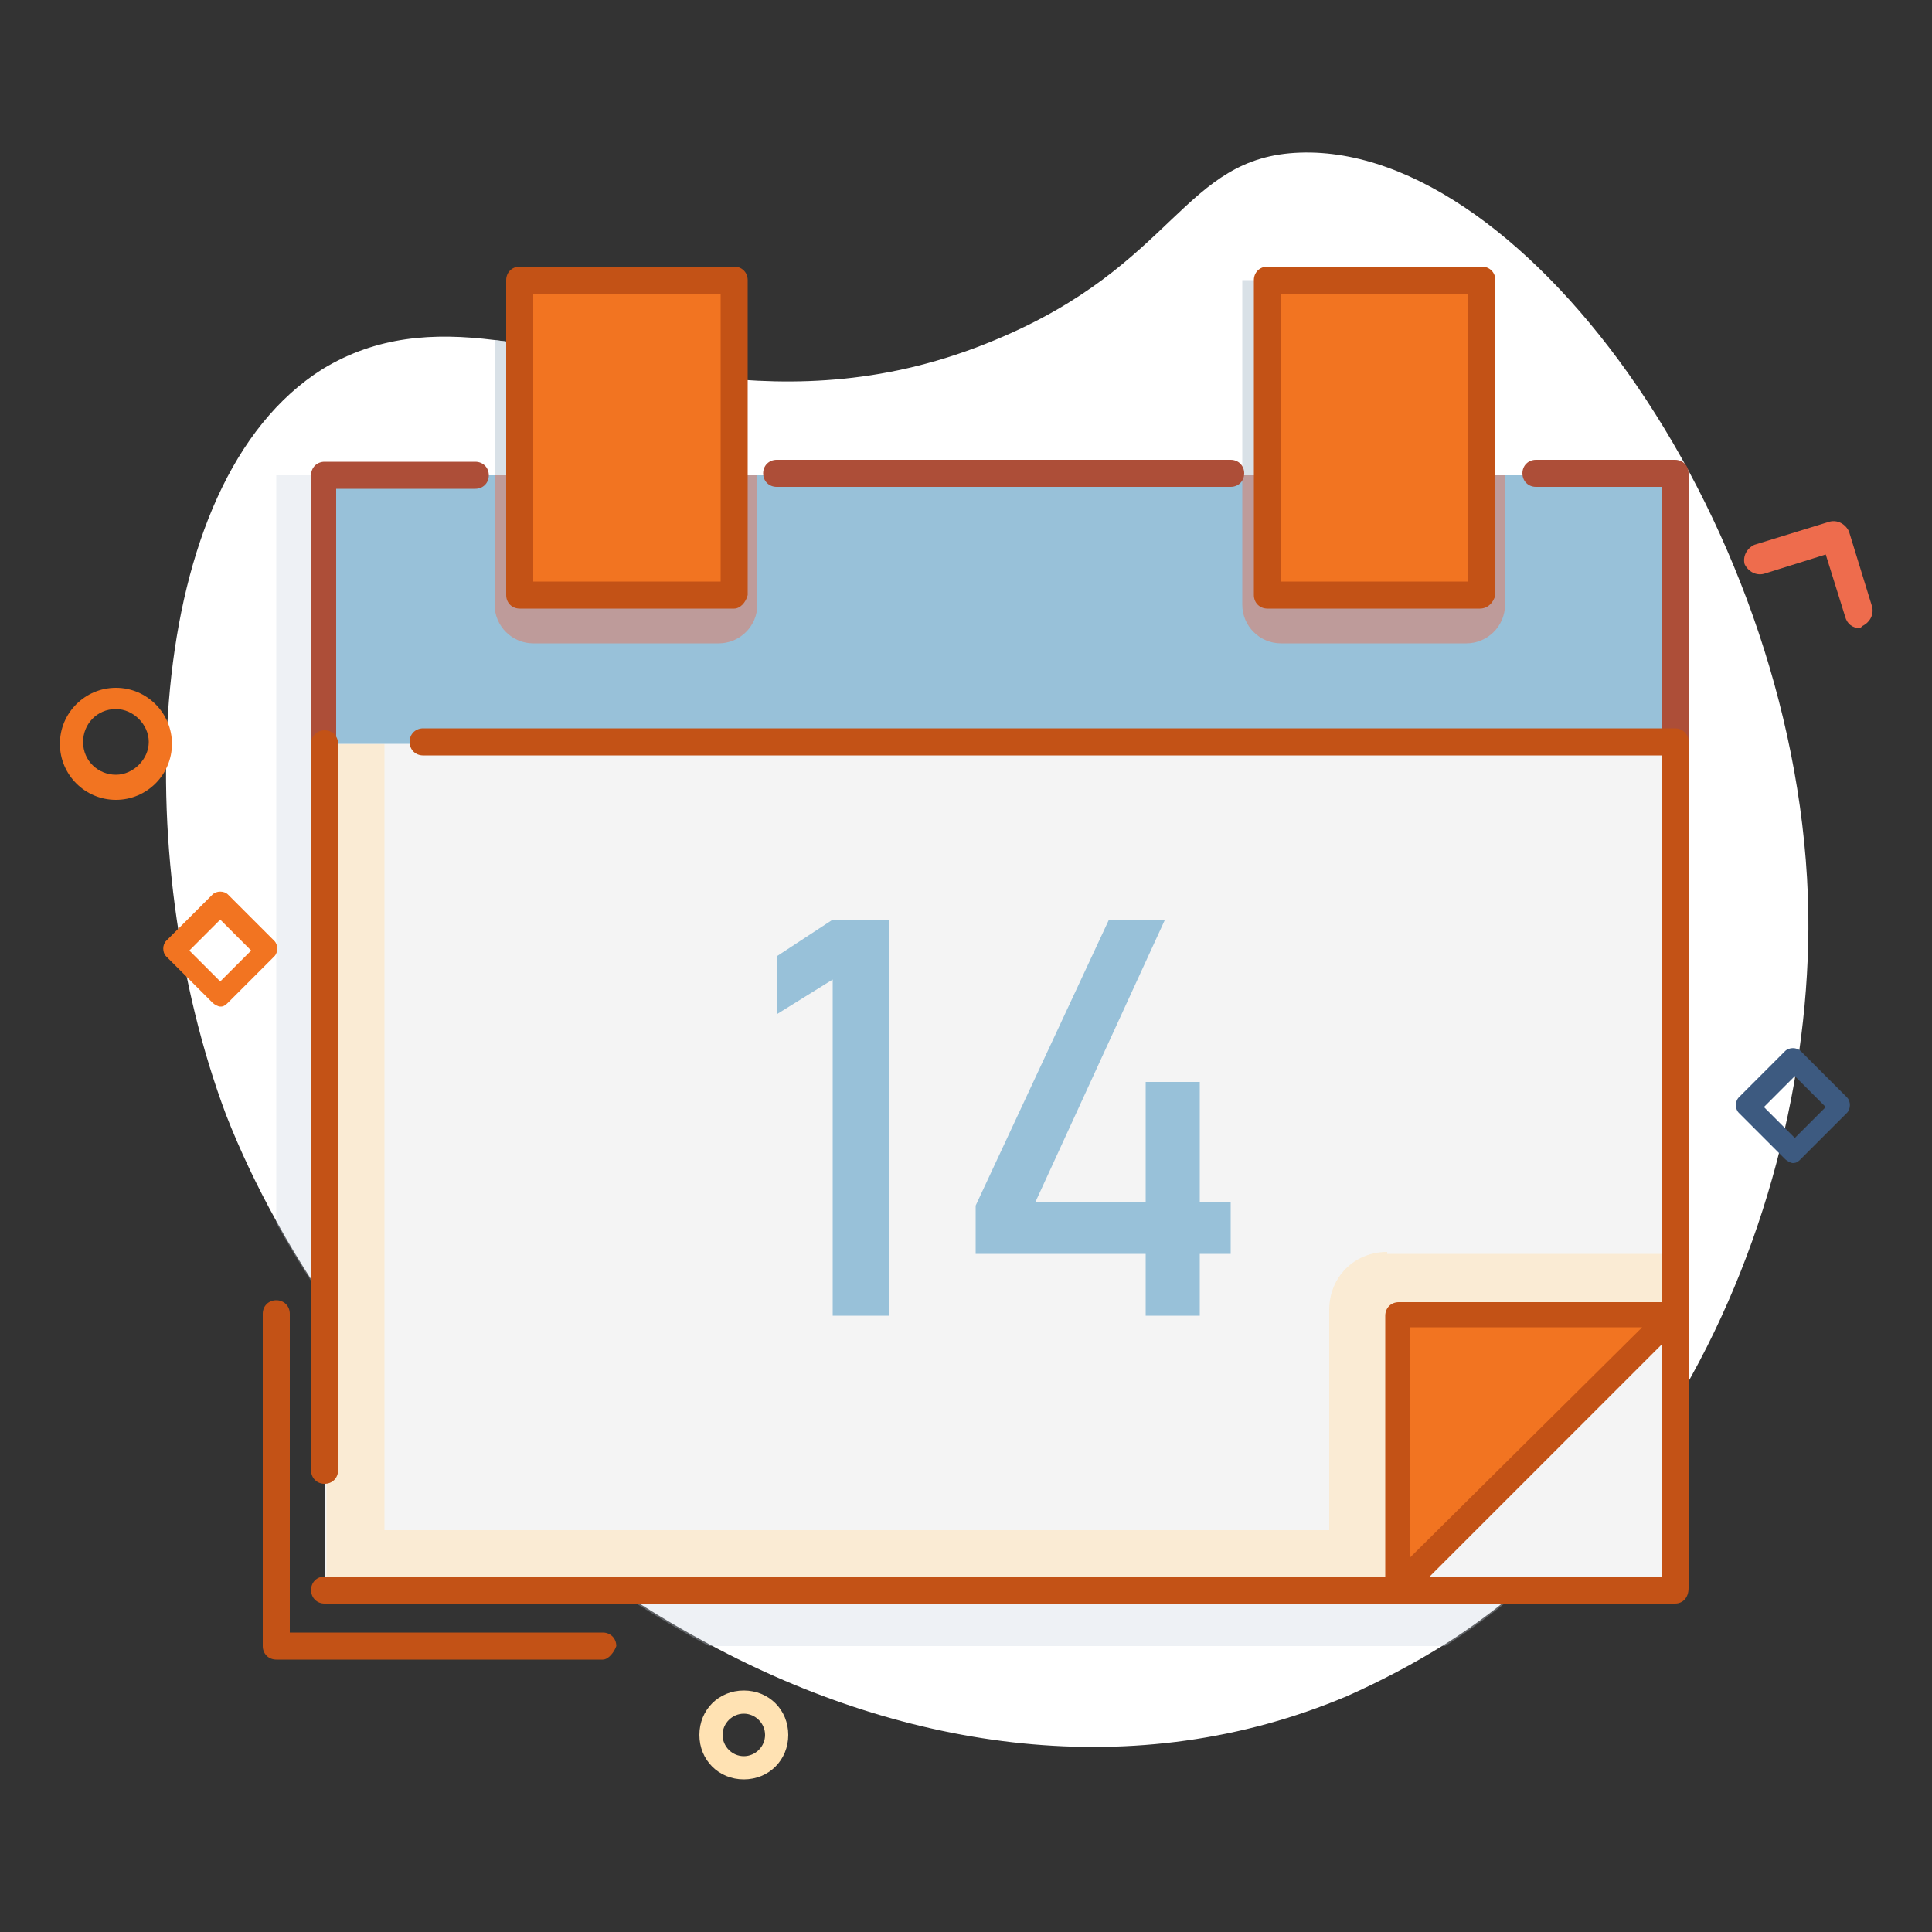
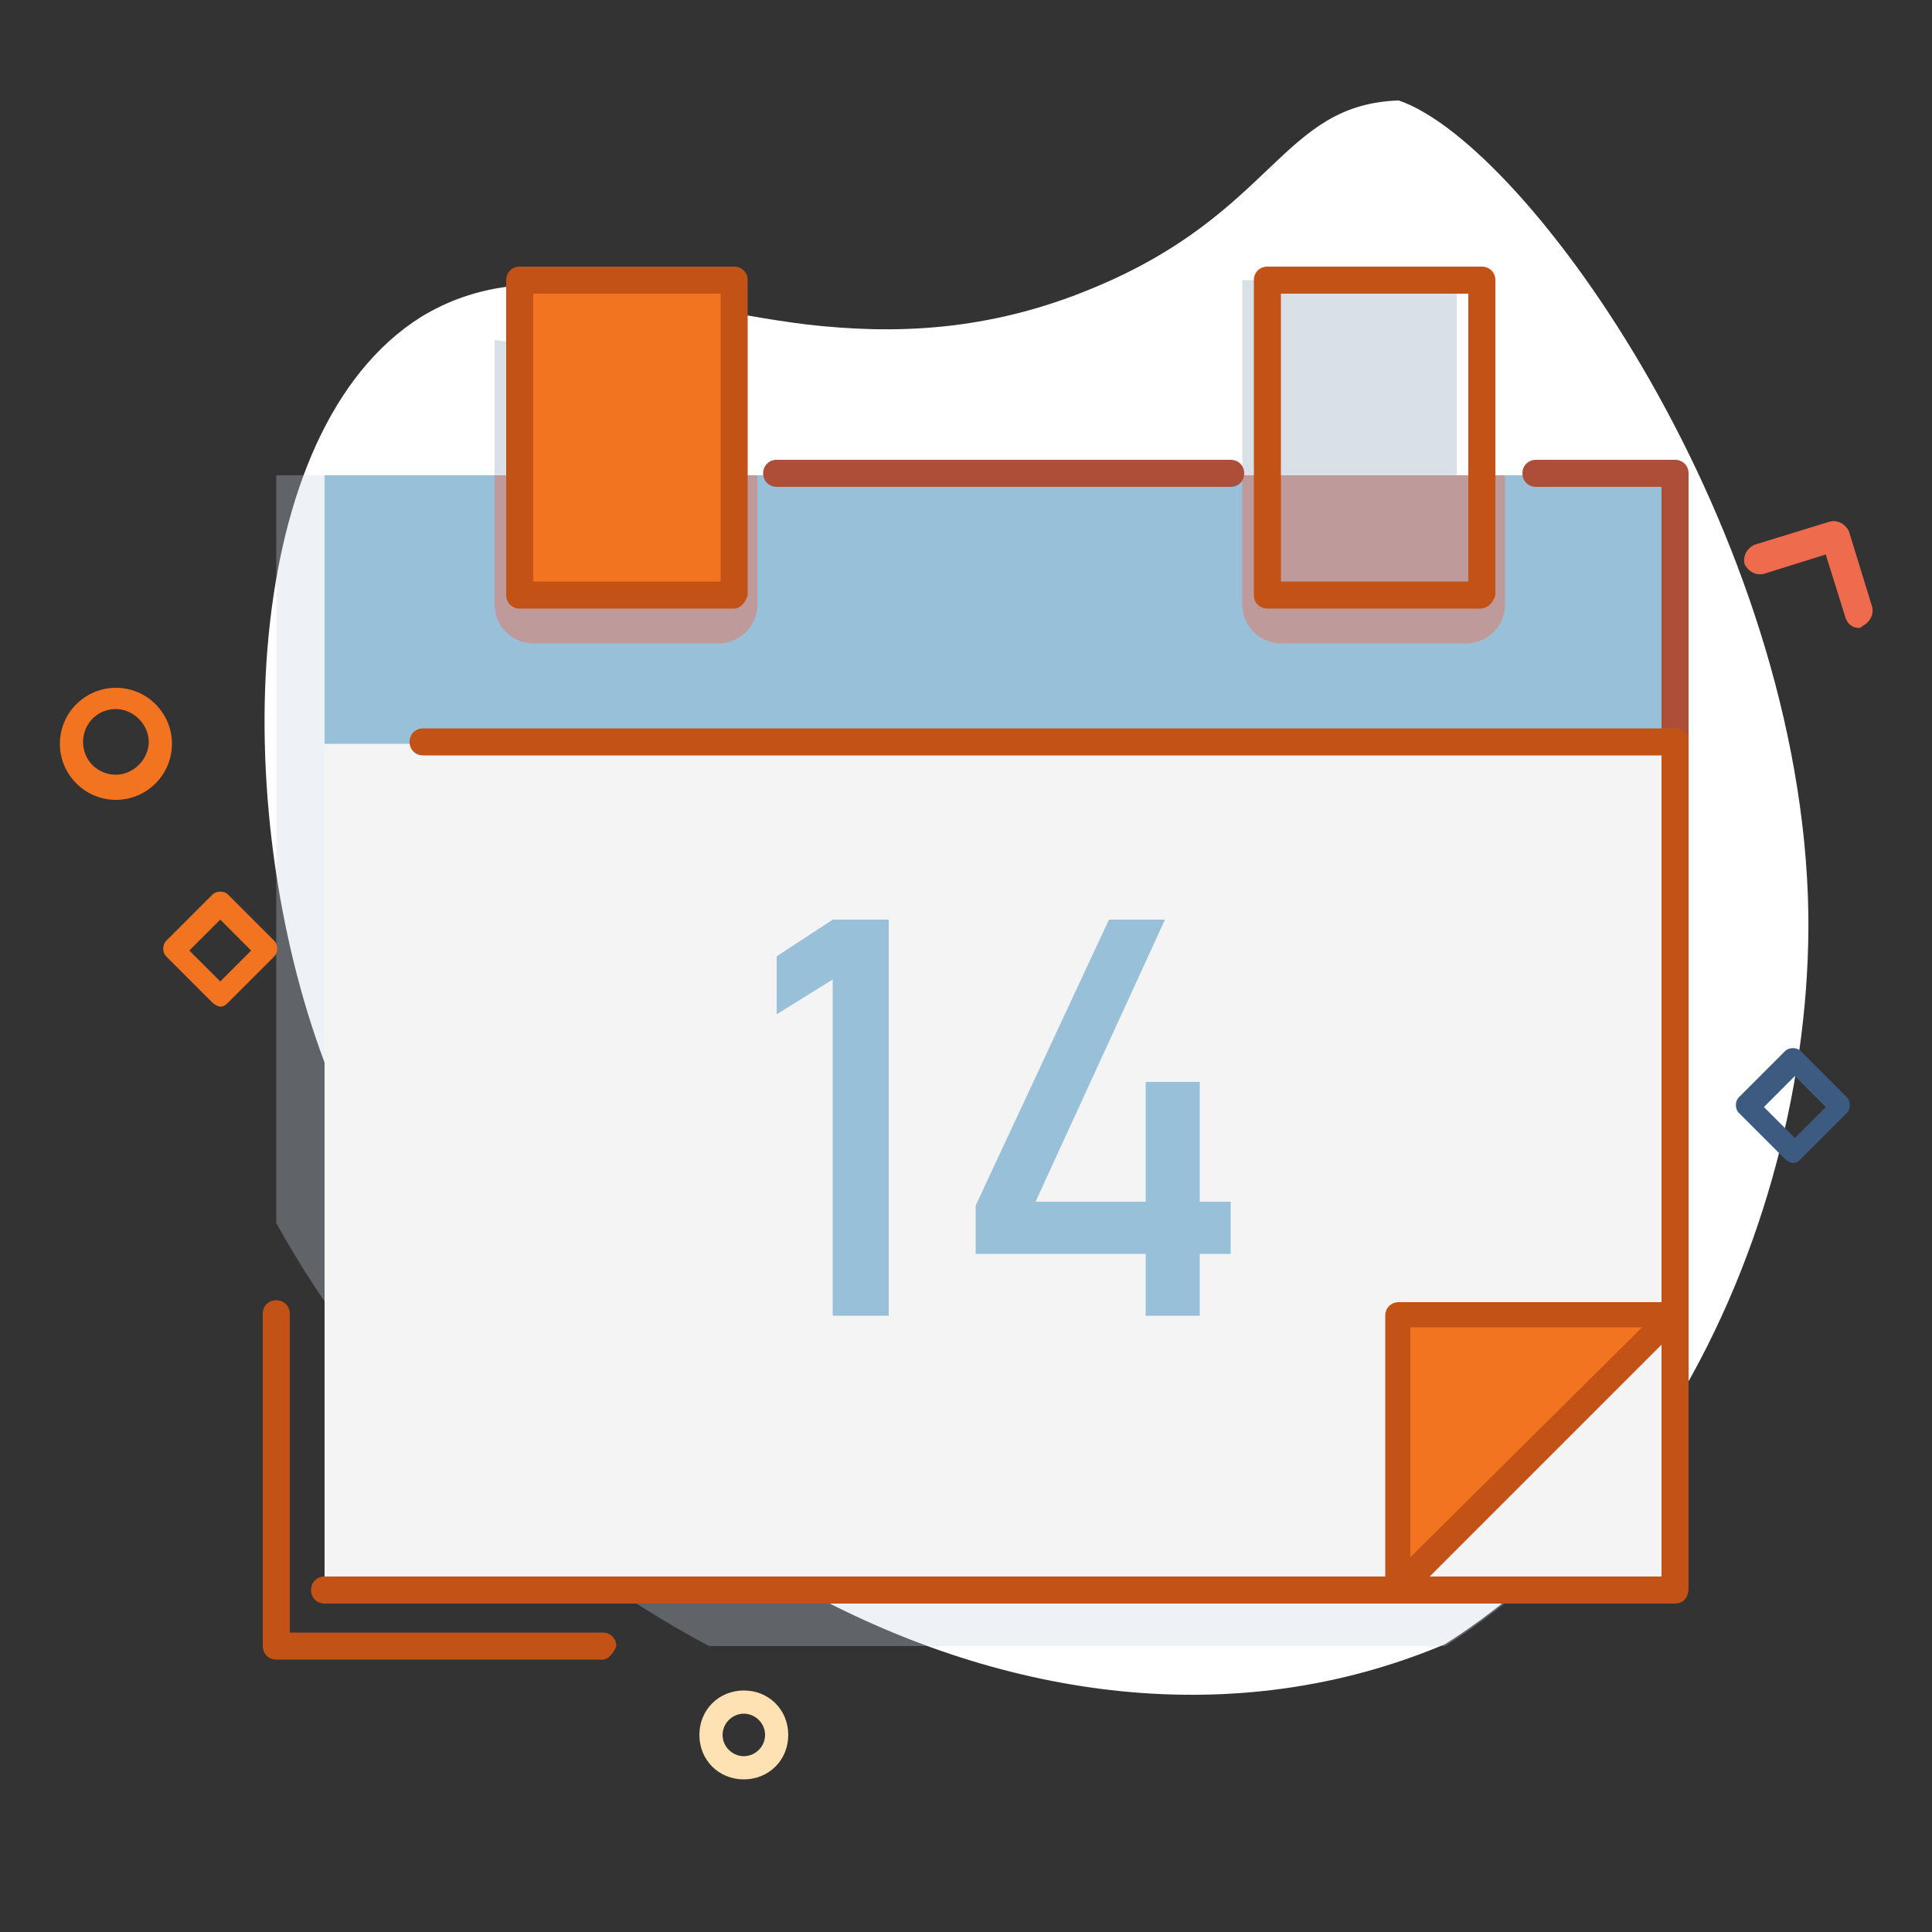
<svg xmlns="http://www.w3.org/2000/svg" version="1.1" id="Layer_1" x="0px" y="0px" viewBox="0 0 100 100" style="enable-background:new 0 0 100 100;" xml:space="preserve">
  <rect x="0" y="0" width="100" height="100" fill="#333333" stroke="none" />
  <style type="text/css">
	.st0{fill:#5B3B20;}
	.st1{fill:#F2BC51;}
	.st2{fill:#FFD68D;}
	.st3{fill:#FFE2B3;}
	.st4{fill:#B12A47;}
	.st5{fill:#AD4E38;}
	.st6{fill:#CD465D;}
	.st7{fill:#EE6C4D;}
	.st8{fill:#F27421;}
	.st9{fill:#FED7C4;}
	.st10{fill:#FFC044;}
	.st11{fill:#FFCC42;}
	.st12{fill:#657C38;}
	.st13{fill:#81B049;}
	.st14{fill:#91C043;}
	.st15{fill:#AE659A;}
	.st16{fill:#CD86C9;}
	.st17{fill:#3D5A80;}
	.st18{fill:#293D57;}
	.st19{fill:#9BD8CA;}
	.st20{fill:#9AE3C8;}
	.st21{fill:#81C862;}
	.st22{fill:#98C1D9;}
	.st23{fill:#9A4032;}
	.st24{fill:#C35216;}
	.st25{fill:#F2B51A;}
	.st26{fill:#FFFFFF;}
	.st27{fill:#C6D1DB;}
	.st28{opacity:0.68;}
	.st29{fill:#97D1C1;}
	.st30{fill:#2F4663;}
	.st31{fill:#A63217;}
	.st32{fill:#EF9503;}
	.st33{opacity:0.4;}
	.st34{fill:#E6E8E7;}
	.st35{fill:#2B3F59;}
	.st36{opacity:0.46;fill:#C6D1DB;}
	.st37{opacity:0.77;}
	.st38{opacity:0.66;fill:#C6D1DB;}
	.st39{opacity:0.66;fill:#98C1D9;}
	.st40{fill:none;stroke:#45808A;stroke-width:3.047;stroke-linecap:round;stroke-linejoin:round;stroke-miterlimit:10;}
	.st41{fill:none;stroke:#EF9503;stroke-width:2.612;stroke-linecap:round;stroke-linejoin:round;stroke-miterlimit:10;}
	.st42{fill:none;stroke:#BC3353;stroke-width:2.97;stroke-linecap:round;stroke-linejoin:round;stroke-miterlimit:10;}
	.st43{fill:none;stroke:#45808A;stroke-width:2.484;stroke-linecap:round;stroke-linejoin:round;stroke-miterlimit:10;}
	.st44{fill:#F4F4F4;}
	.st45{fill:none;stroke:#AE659A;stroke-width:1.98;stroke-linecap:round;stroke-linejoin:round;stroke-miterlimit:10;}
	.st46{fill:none;stroke:#EF9503;stroke-width:2.97;stroke-linecap:round;stroke-linejoin:round;stroke-miterlimit:10;}
	.st47{fill:#F4F4F4;stroke:#EF9503;stroke-width:1.98;stroke-linecap:round;stroke-linejoin:round;stroke-miterlimit:10;}
	.st48{fill:#F4F4F4;stroke:#EF9503;stroke-width:2.642;stroke-linecap:round;stroke-linejoin:round;stroke-miterlimit:10;}
	.st49{fill:#FED1CE;}
	.st50{opacity:0.48;}
	.st51{opacity:0.46;}
	.st52{opacity:0.59;}
	.st53{fill:#FFEFD7;}
	.st54{fill:#F4716E;}
	.st55{opacity:0.44;}
	.st56{opacity:0.3;}
	.st57{opacity:0.62;}
	.st58{fill:#FFCB79;}
	.st59{fill:url(#SVGID_1_);}
	.st60{fill:none;stroke:#EF9503;stroke-width:2.639;stroke-linecap:round;stroke-linejoin:round;stroke-miterlimit:10;}
	.st61{fill:none;stroke:#BC3353;stroke-width:3;stroke-linecap:round;stroke-linejoin:round;stroke-miterlimit:10;}
	.st62{fill:none;stroke:#FE5F6F;stroke-width:2.51;stroke-linecap:round;stroke-linejoin:round;stroke-miterlimit:10;}
	.st63{fill:none;stroke:#EF9503;stroke-width:3;stroke-linecap:round;stroke-linejoin:round;stroke-miterlimit:10;}
	.st64{opacity:0.3;fill:#F2B51A;}
	.st65{fill:none;stroke:#EF9503;stroke-width:3;stroke-miterlimit:10;}
	.st66{fill:none;stroke:#BC3353;stroke-width:3;stroke-miterlimit:10;}
	.st67{fill:none;stroke:#FE5F6F;stroke-width:3;stroke-linecap:round;stroke-linejoin:round;stroke-miterlimit:10;}
	.st68{fill:none;stroke:#FFD666;stroke-width:2.51;stroke-linecap:round;stroke-linejoin:round;stroke-miterlimit:10;}
	.st69{fill:none;stroke:#FFF9F0;stroke-width:2;stroke-linecap:round;stroke-linejoin:round;stroke-miterlimit:10;}
	.st70{opacity:0.28;}
	.st71{fill:#6A90A6;}
	.st72{opacity:0.66;}
	.st73{opacity:0.5;}
	.st74{opacity:0.45;}
	.st75{fill:#8ECBEE;}
	.st76{opacity:0.55;}
	.st77{fill:#FFF9F0;}
	.st78{opacity:0.84;}
	.st79{fill:#FCDD98;}
	.st80{fill:#212529;}
	.st81{fill:#406C85;}
	.st82{fill:#9E4C15;}
	.st83{fill:#667480;}
	.st84{fill:#FEE489;}
	.st85{fill:#FFEAC7;}
	.st86{opacity:0.7;fill:#FFFFFF;}
	.st87{fill:#3A567A;}
</style>
  <g>
-     <path class="st26" d="M93.6,47.3c0.1,8.3-2.2,17.6-6.9,25.4c-3,4.9-7,9.3-11.9,12.4c-1.6,1-3.3,1.9-5.1,2.7   c-10.9,4.6-22.8,2.8-33-2.7c-9.4-5-17.5-13-22.4-21.9c-1-1.8-1.9-3.7-2.6-5.5c-5-13.3-4.4-32.7,5-38.6c2.8-1.7,5.7-1.9,8.9-1.5   c3.4,0.4,7,1.4,11.1,1.9c4.4,0.5,9.3,0.4,14.8-1.9c9.4-3.9,9.7-9.5,15.8-9.7C79.1,7.5,93.3,27.5,93.6,47.3z" />
+     <path class="st26" d="M93.6,47.3c0.1,8.3-2.2,17.6-6.9,25.4c-3,4.9-7,9.3-11.9,12.4c-10.9,4.6-22.8,2.8-33-2.7c-9.4-5-17.5-13-22.4-21.9c-1-1.8-1.9-3.7-2.6-5.5c-5-13.3-4.4-32.7,5-38.6c2.8-1.7,5.7-1.9,8.9-1.5   c3.4,0.4,7,1.4,11.1,1.9c4.4,0.5,9.3,0.4,14.8-1.9c9.4-3.9,9.7-9.5,15.8-9.7C79.1,7.5,93.3,27.5,93.6,47.3z" />
    <g class="st72">
      <path class="st27" d="M36.7,19.5v11.3H25.6V17.6C29,18,32.6,19,36.7,19.5z" />
    </g>
    <g class="st72">
      <rect x="64.3" y="14.5" class="st27" width="11.1" height="16.3" />
    </g>
    <g class="st72">
      <path class="st36" d="M86.7,24.6v48.2c-3,4.9-7,9.3-11.9,12.4H36.7c-9.4-5-17.5-13-22.4-21.9V24.6H86.7z" />
    </g>
    <g>
      <path class="st17" d="M92.8,60.2c-0.1,0-0.3-0.1-0.4-0.2l-2.4-2.4c-0.2-0.2-0.2-0.6,0-0.8l2.4-2.4c0.2-0.2,0.6-0.2,0.8,0l2.4,2.4    c0.2,0.2,0.2,0.6,0,0.8L93.2,60C93.1,60.1,93,60.2,92.8,60.2z M91.3,57.3l1.6,1.6l1.6-1.6l-1.6-1.6L91.3,57.3z" />
    </g>
    <g>
      <path class="st8" d="M11.4,52.1c-0.1,0-0.3-0.1-0.4-0.2l-2.4-2.4c-0.2-0.2-0.2-0.6,0-0.8l2.4-2.4c0.2-0.2,0.6-0.2,0.8,0l2.4,2.4    c0.2,0.2,0.2,0.6,0,0.8l-2.4,2.4C11.6,52.1,11.5,52.1,11.4,52.1z M9.8,49.2l1.6,1.6l1.6-1.6l-1.6-1.6L9.8,49.2z" />
    </g>
    <g>
      <polygon class="st44" points="86.7,82.3 16.8,82.3 16.8,38.5 83.6,38.5 86.7,38.5 86.7,40.9   " />
    </g>
    <g class="st73">
-       <path class="st3" d="M71.8,64.8c-1.7,0-3,1.3-3,3v11.4H19.9V38.5h-3v43.8h52h3.6l14.3-14.2v-3.2H71.8z" />
-     </g>
+       </g>
    <g>
      <rect x="16.8" y="24.6" class="st22" width="69.9" height="13.9" />
    </g>
    <g class="st74">
      <path class="st7" d="M39.2,24.6v6.7c0,1.1-0.9,2-2,2h-9.6c-1.1,0-2-0.9-2-2v-6.7H39.2z" />
    </g>
    <g class="st74">
      <path class="st7" d="M77.9,24.6v6.7c0,1.1-0.9,2-2,2h-9.6c-1.1,0-2-0.9-2-2v-6.7H77.9z" />
    </g>
    <g>
      <rect x="26.9" y="14.5" class="st8" width="11.1" height="16.3" />
      <path class="st24" d="M38,31.5H26.9c-0.4,0-0.7-0.3-0.7-0.7V14.5c0-0.4,0.3-0.7,0.7-0.7H38c0.4,0,0.7,0.3,0.7,0.7v16.3    C38.6,31.2,38.3,31.5,38,31.5z M27.6,30.1h9.7V15.2h-9.7V30.1z" />
    </g>
    <g>
-       <rect x="65.6" y="14.5" class="st8" width="11.1" height="16.3" />
      <path class="st24" d="M76.6,31.5H65.6c-0.4,0-0.7-0.3-0.7-0.7V14.5c0-0.4,0.3-0.7,0.7-0.7h11.1c0.4,0,0.7,0.3,0.7,0.7v16.3    C77.3,31.2,77,31.5,76.6,31.5z M66.2,30.1H76V15.2h-9.7V30.1z" />
    </g>
    <g>
      <polygon class="st8" points="86.7,68.1 75.5,79.2 72.4,82.3 72.4,68.1   " />
      <path class="st24" d="M72.4,83c-0.1,0-0.2,0-0.3-0.1c-0.3-0.1-0.4-0.4-0.4-0.6V68.1c0-0.4,0.3-0.7,0.7-0.7h14.3    c0.3,0,0.5,0.2,0.6,0.4c0.1,0.3,0,0.6-0.2,0.7L72.8,82.8C72.7,82.9,72.5,83,72.4,83z M73,68.7v11.9l12-11.9H73z" />
    </g>
    <g>
      <g>
        <polygon class="st22" points="40.2,49.5 40.2,52.5 43.1,50.7 43.1,68.1 46,68.1 46,47.6 43.1,47.6    " />
      </g>
      <g>
        <polygon class="st22" points="63.7,62.2 62.1,62.2 62.1,56 59.3,56 59.3,62.2 53.6,62.2 60.3,47.6 57.4,47.6 50.5,62.4      50.5,64.9 59.3,64.9 59.3,68.1 62.1,68.1 62.1,64.9 63.7,64.9    " />
      </g>
    </g>
    <g>
-       <path class="st5" d="M16.8,39.1c-0.4,0-0.7-0.3-0.7-0.7V24.6c0-0.4,0.3-0.7,0.7-0.7h7.8c0.4,0,0.7,0.3,0.7,0.7    c0,0.4-0.3,0.7-0.7,0.7h-7.2v13.2C17.5,38.8,17.2,39.1,16.8,39.1z" />
-     </g>
+       </g>
    <g>
      <path class="st5" d="M86.7,39.1c-0.4,0-0.7-0.3-0.7-0.7V25.2h-6.5c-0.4,0-0.7-0.3-0.7-0.7c0-0.4,0.3-0.7,0.7-0.7h7.2    c0.4,0,0.7,0.3,0.7,0.7v13.9C87.4,38.8,87.1,39.1,86.7,39.1z" />
    </g>
    <g>
      <path class="st5" d="M63.7,25.2H40.2c-0.4,0-0.7-0.3-0.7-0.7c0-0.4,0.3-0.7,0.7-0.7h23.5c0.4,0,0.7,0.3,0.7,0.7    C64.4,24.9,64.1,25.2,63.7,25.2z" />
    </g>
    <g>
      <path class="st24" d="M86.7,83H16.8c-0.4,0-0.7-0.3-0.7-0.7s0.3-0.7,0.7-0.7H86V39.1H21.9c-0.4,0-0.7-0.3-0.7-0.7    c0-0.4,0.3-0.7,0.7-0.7h64.8c0.4,0,0.7,0.3,0.7,0.7v43.8C87.4,82.7,87.1,83,86.7,83z" />
    </g>
    <g>
-       <path class="st24" d="M16.8,76.8c-0.4,0-0.7-0.3-0.7-0.7V38.5c0-0.4,0.3-0.7,0.7-0.7s0.7,0.3,0.7,0.7v37.6    C17.5,76.5,17.2,76.8,16.8,76.8z" />
-     </g>
+       </g>
    <g>
      <path class="st8" d="M6,41.4c-1.6,0-2.9-1.3-2.9-2.9c0-1.6,1.3-2.9,2.9-2.9s2.9,1.3,2.9,2.9C8.9,40.1,7.6,41.4,6,41.4z M6,36.7    c-1,0-1.7,0.8-1.7,1.7c0,1,0.8,1.7,1.7,1.7s1.7-0.8,1.7-1.7C7.7,37.5,6.9,36.7,6,36.7z" />
    </g>
    <g>
      <path class="st3" d="M38.5,92.1c-1.3,0-2.3-1-2.3-2.3c0-1.3,1-2.3,2.3-2.3s2.3,1,2.3,2.3C40.8,91.1,39.8,92.1,38.5,92.1z     M38.5,88.7c-0.6,0-1.1,0.5-1.1,1.1c0,0.6,0.5,1.1,1.1,1.1c0.6,0,1.1-0.5,1.1-1.1C39.6,89.2,39.1,88.7,38.5,88.7z" />
    </g>
    <g>
      <path class="st7" d="M96.2,32.5c-0.3,0-0.6-0.2-0.7-0.6l-1-3.2l-3.2,1c-0.4,0.1-0.8-0.1-1-0.5c-0.1-0.4,0.1-0.8,0.5-1l3.9-1.2    c0.4-0.1,0.8,0.1,1,0.5l1.2,3.9c0.1,0.4-0.1,0.8-0.5,1C96.3,32.5,96.3,32.5,96.2,32.5z" />
    </g>
    <g>
      <path class="st24" d="M31.2,85.9H14.3c-0.4,0-0.7-0.3-0.7-0.7V68c0-0.4,0.3-0.7,0.7-0.7c0.4,0,0.7,0.3,0.7,0.7v16.5h16.2    c0.4,0,0.7,0.3,0.7,0.7C31.8,85.5,31.5,85.9,31.2,85.9z" />
    </g>
  </g>
</svg>